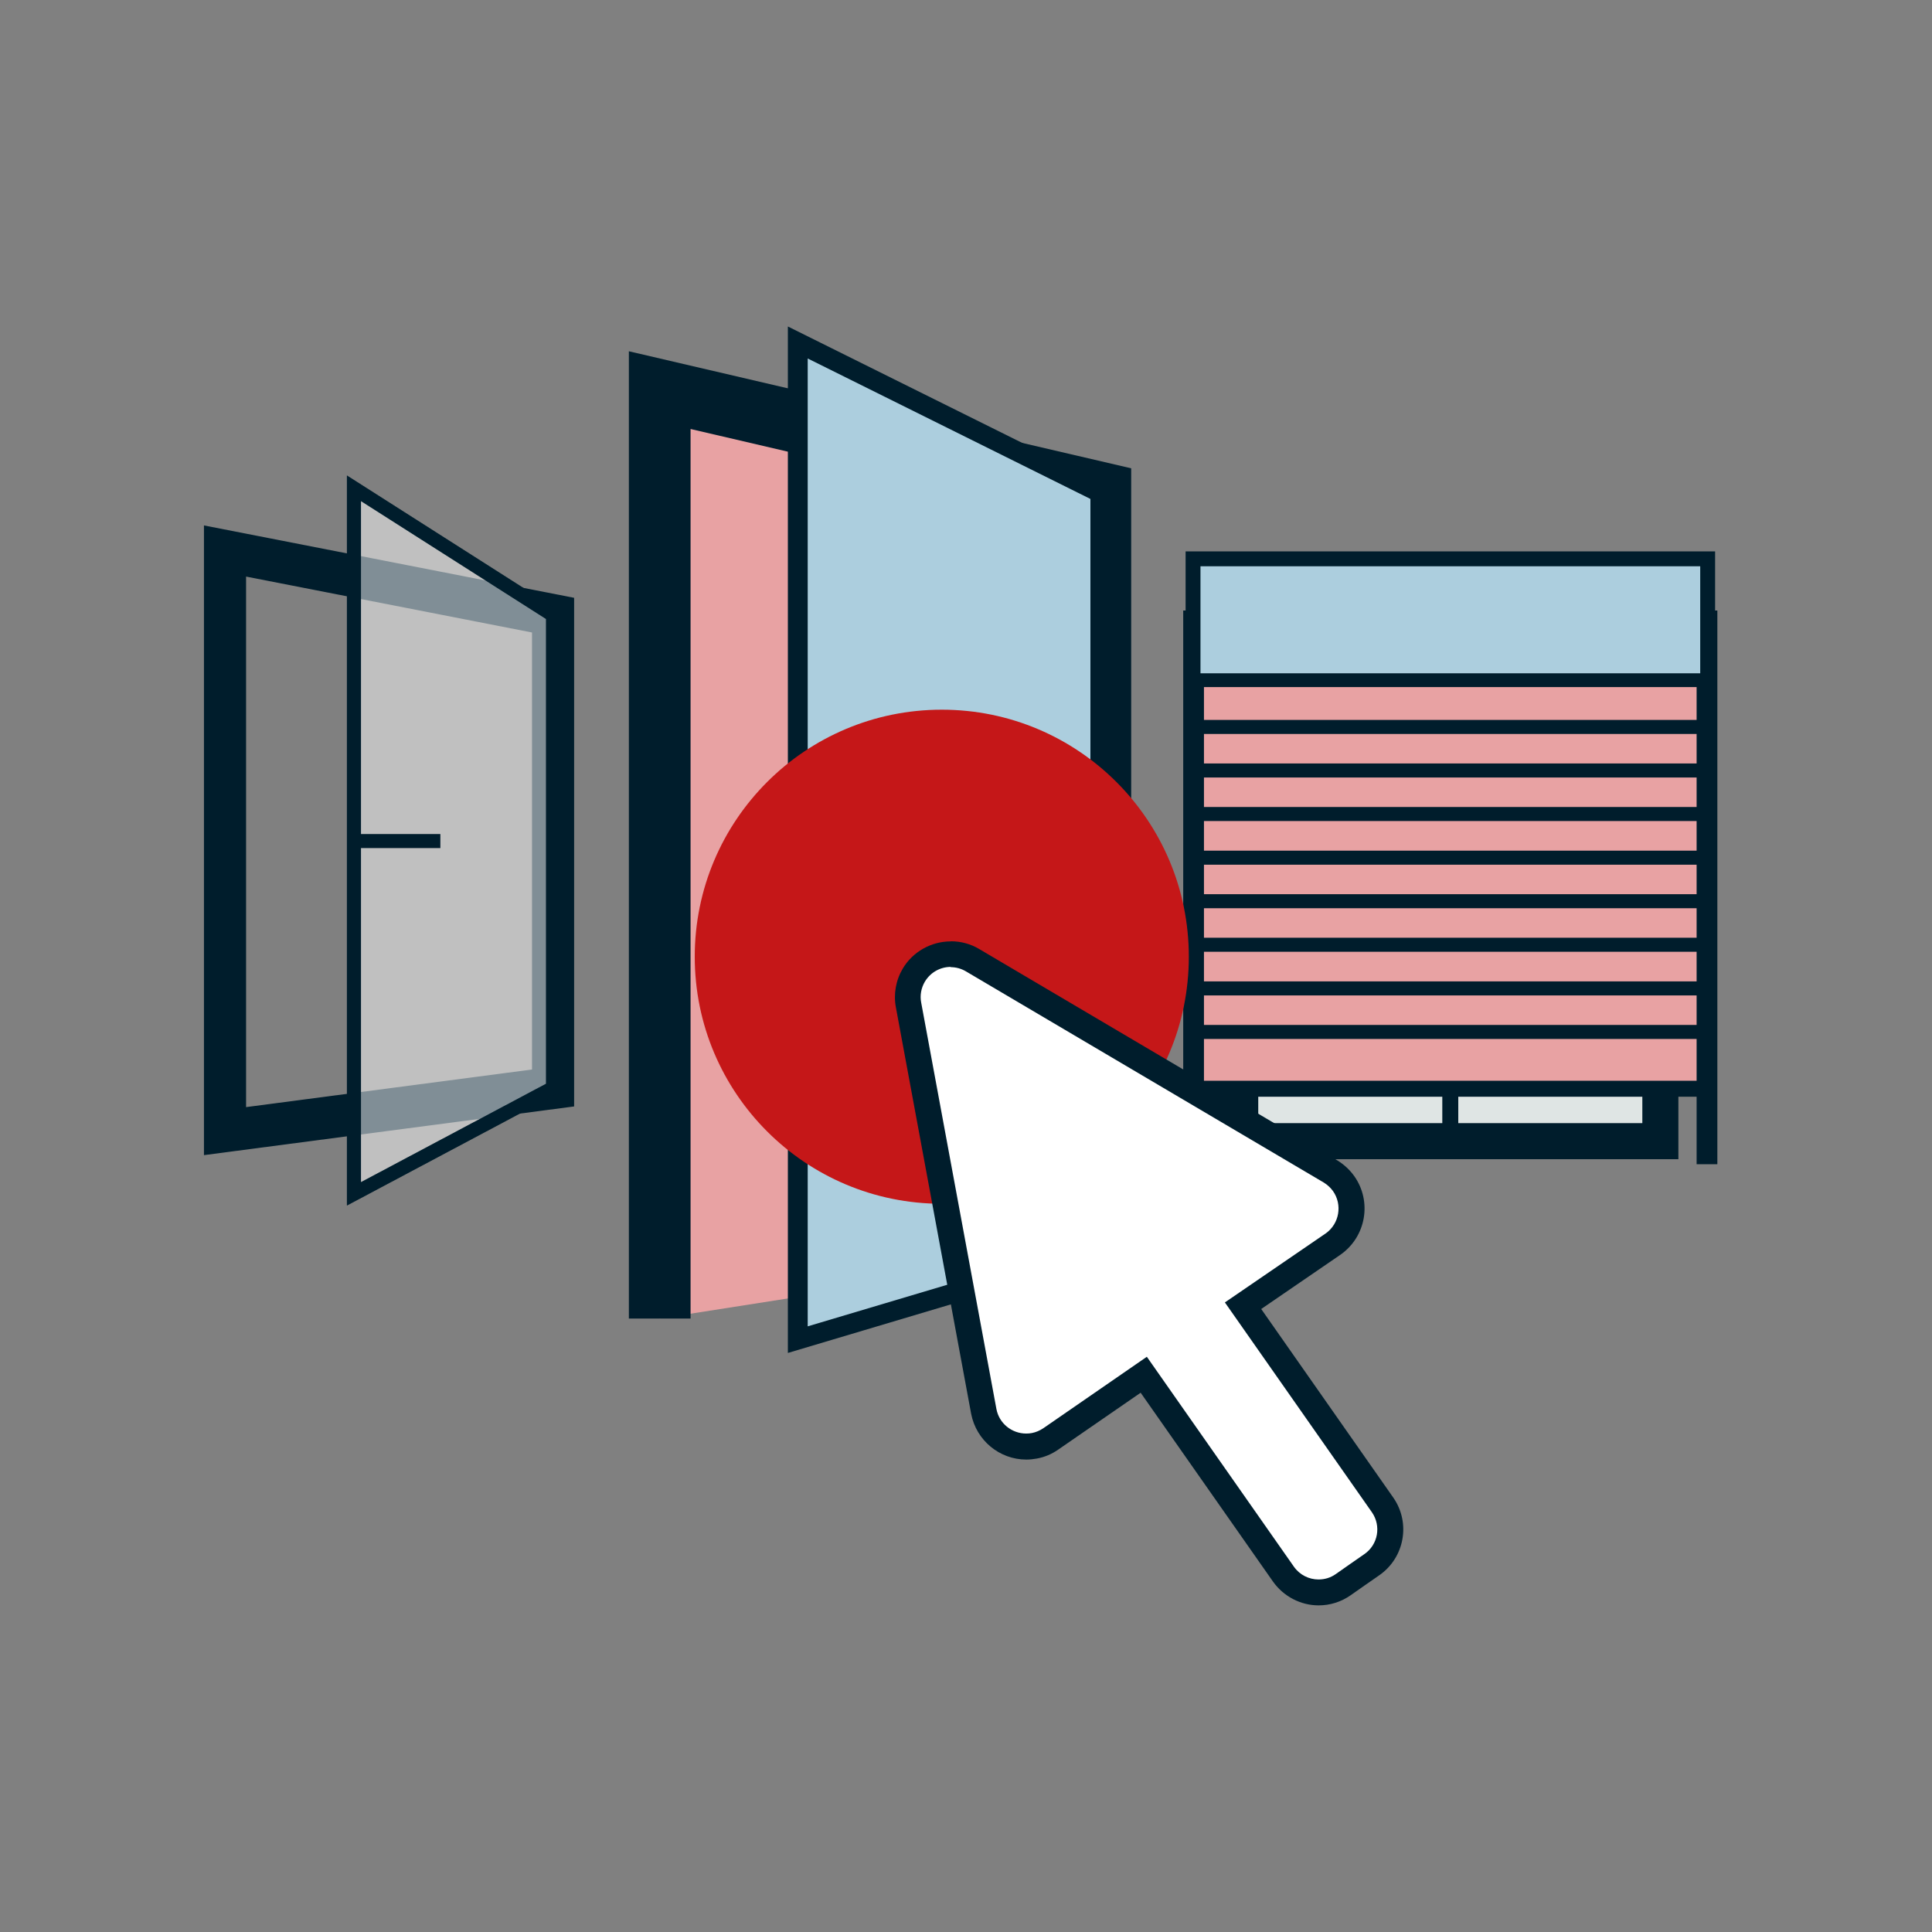
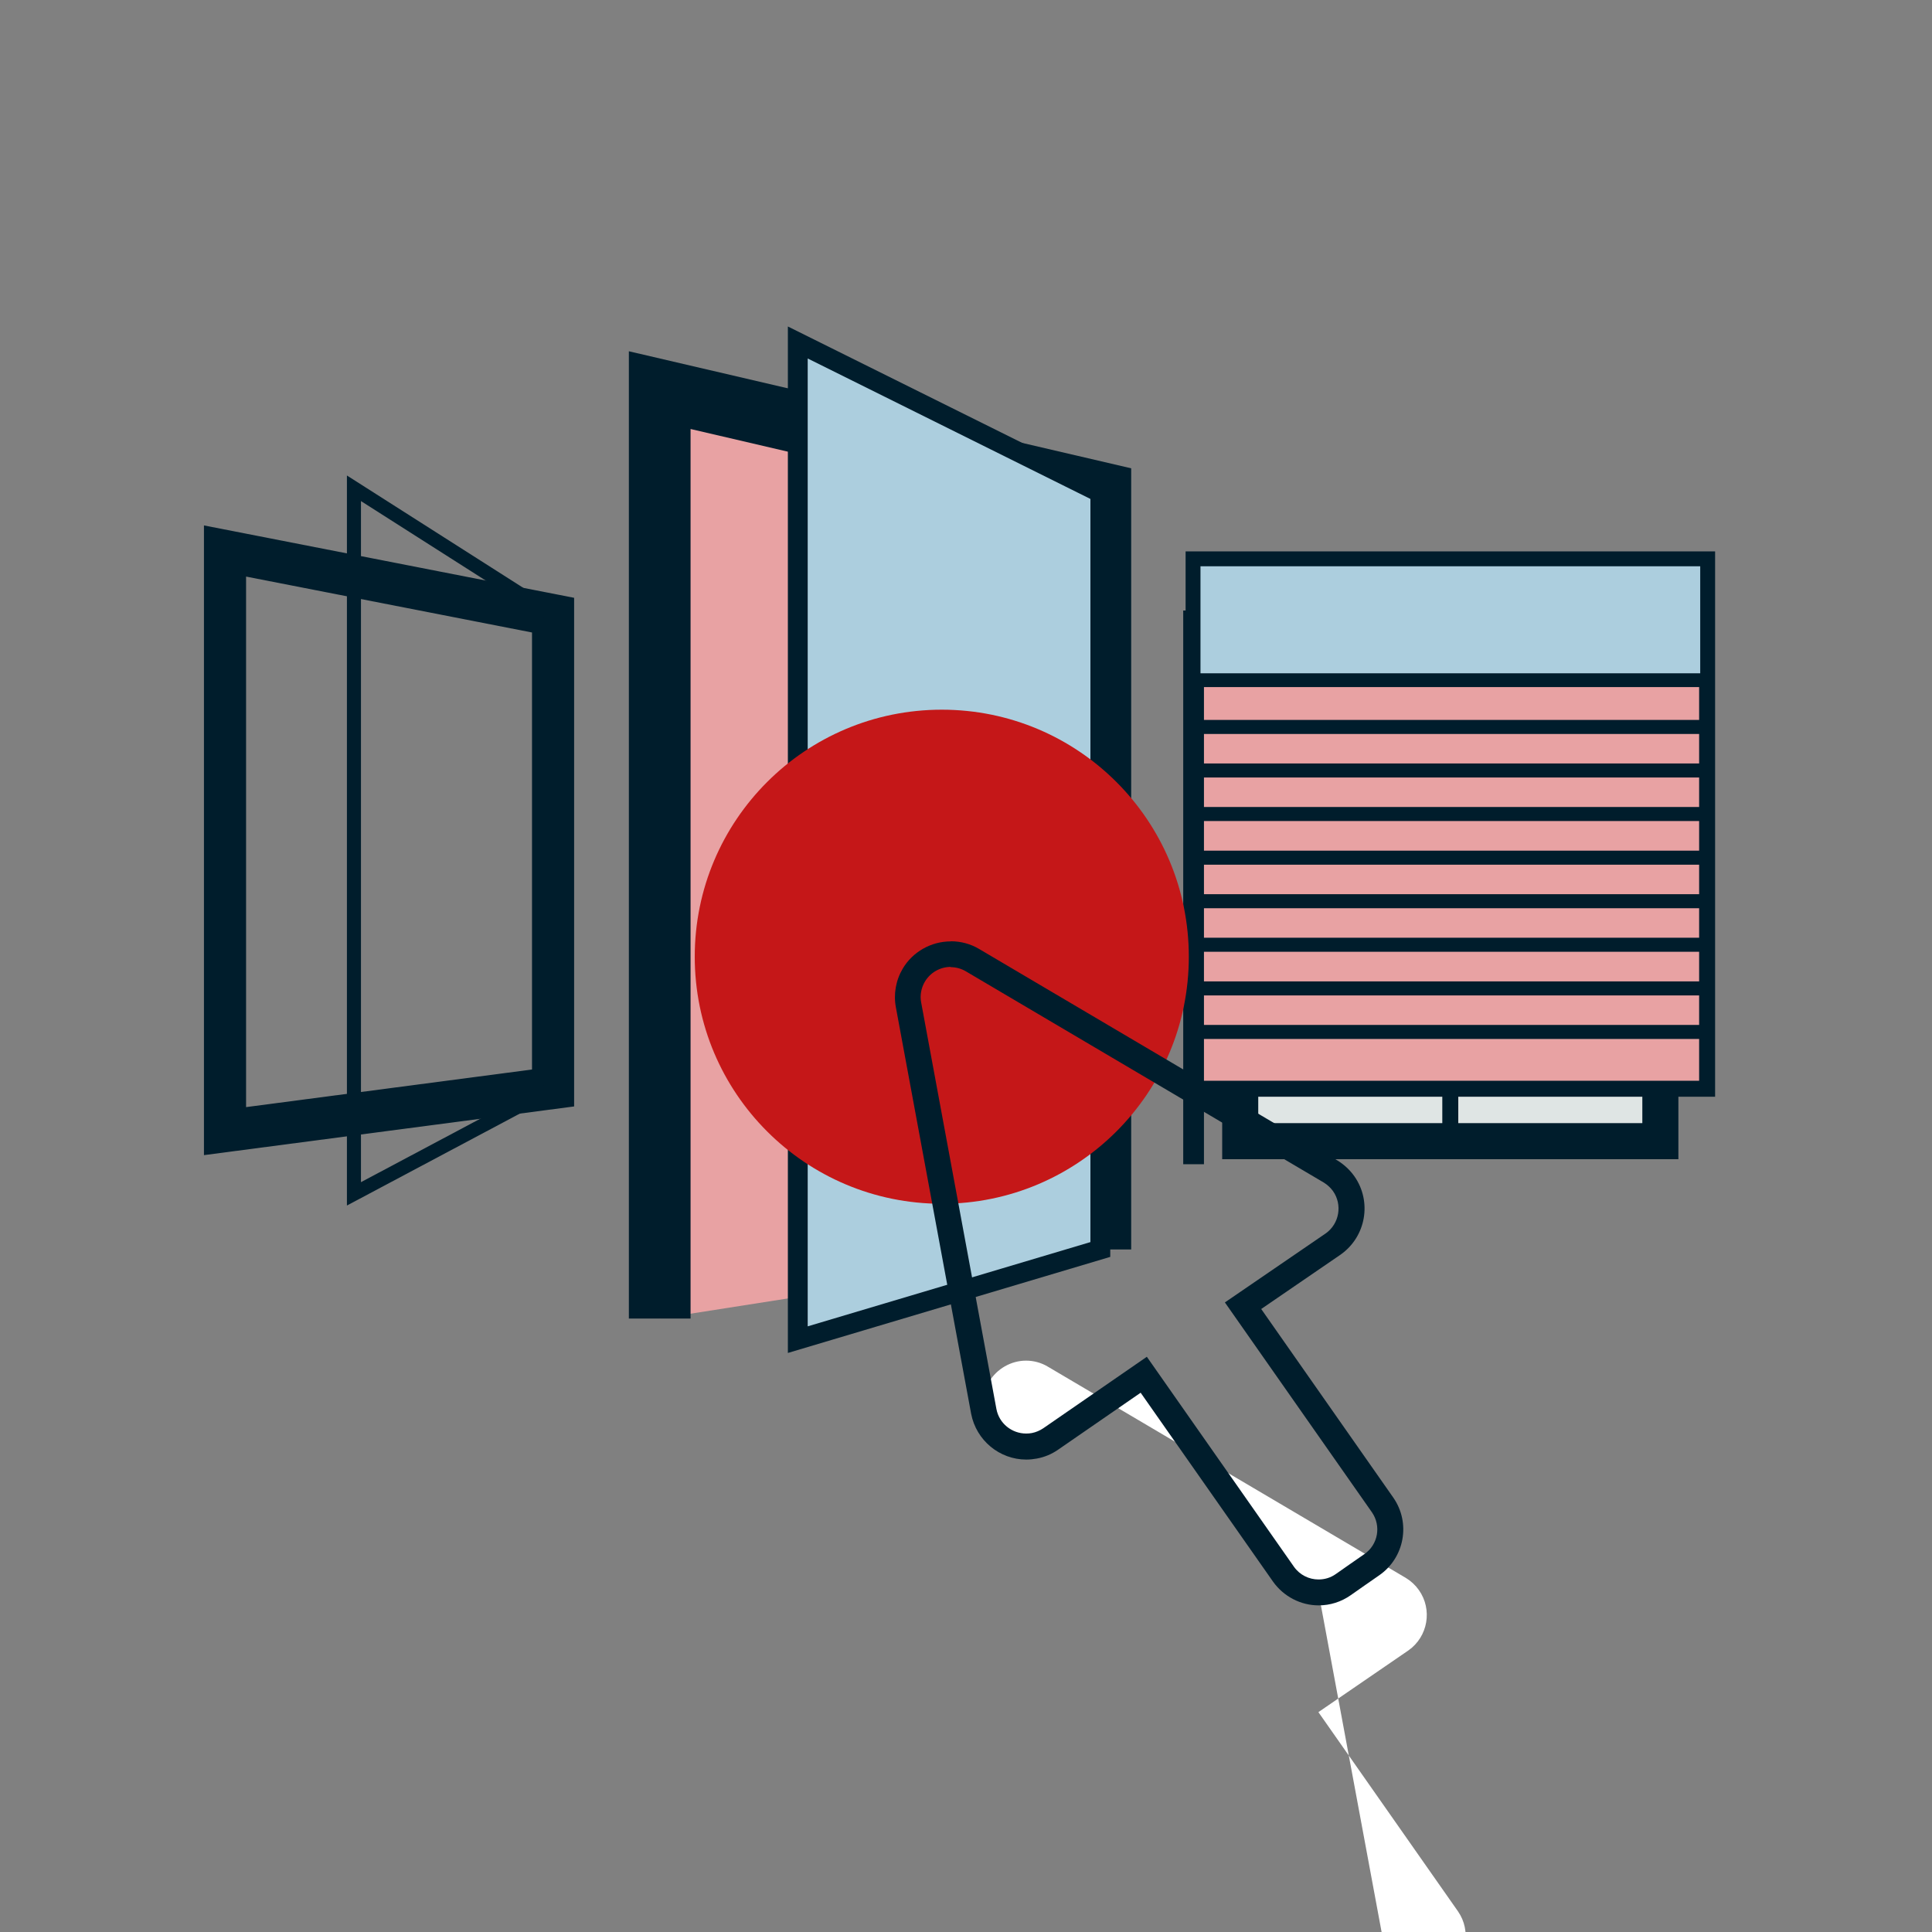
<svg xmlns="http://www.w3.org/2000/svg" id="Ebene_1" viewBox="0 0 150 150">
  <rect x="0" y="0" width="150" height="150" fill="#808080" stroke="none" />
  <defs>
    <style>.cls-1{stroke-width:1.54px;}.cls-1,.cls-2,.cls-3,.cls-4,.cls-5,.cls-6,.cls-7,.cls-8,.cls-9,.cls-10,.cls-11,.cls-12,.cls-13{stroke:#001d2c;stroke-miterlimit:10;}.cls-1,.cls-13{fill:#accede;}.cls-2{stroke-width:1.09px;}.cls-2,.cls-14,.cls-12{fill:#fff;}.cls-3{stroke-width:3.27px;}.cls-3,.cls-4,.cls-5,.cls-6,.cls-8,.cls-9,.cls-11{fill:none;}.cls-4,.cls-10{stroke-width:1.24px;}.cls-5{stroke-width:4.79px;}.cls-15{fill:#c51718;}.cls-6{stroke-width:.93px;}.cls-7{fill:#dfe5e4;stroke-width:2.8px;}.cls-8{stroke-width:1.54px;}.cls-9{stroke-width:1.61px;}.cls-10,.cls-16{fill:#e8a2a3;}.cls-11,.cls-12{stroke-width:1.09px;}.cls-12{opacity:.5;}.cls-17{fill:#001d2c;}.cls-13{stroke-width:1.07px;}</style>
  </defs>
  <rect class="cls-7" x="96.29" y="51.34" width="32.62" height="37.27" transform="translate(225.2 139.94) rotate(-180)" />
  <line class="cls-6" x1="128.91" y1="63.95" x2="96.29" y2="63.95" />
  <line class="cls-4" x1="112.6" y1="51.34" x2="112.6" y2="88.61" />
  <rect class="cls-10" x="92.67" y="43.43" width="39.87" height="41.1" />
  <line class="cls-9" x1="92.67" y1="47.4" x2="92.67" y2="90.39" />
-   <line class="cls-9" x1="132.53" y1="47.4" x2="132.53" y2="90.39" />
  <rect class="cls-13" x="92.67" y="43.43" width="39.87" height="9.38" />
  <line class="cls-2" x1="93.08" y1="56.44" x2="132.12" y2="56.44" />
  <line class="cls-2" x1="93.08" y1="59.82" x2="132.12" y2="59.82" />
  <line class="cls-2" x1="93.08" y1="63.2" x2="132.12" y2="63.2" />
  <line class="cls-2" x1="93.08" y1="66.59" x2="132.12" y2="66.59" />
  <line class="cls-2" x1="93.08" y1="69.97" x2="132.12" y2="69.97" />
  <line class="cls-2" x1="93.08" y1="73.35" x2="132.12" y2="73.35" />
  <line class="cls-2" x1="93.08" y1="76.74" x2="132.12" y2="76.74" />
  <line class="cls-2" x1="93.08" y1="80.12" x2="132.12" y2="80.12" />
  <polygon class="cls-3" points="17.47 42.78 42.94 47.76 42.94 84.47 17.47 87.82 17.47 42.78" />
-   <polygon class="cls-12" points="27.48 37.91 42.94 47.76 42.94 84.47 27.48 92.69 27.48 37.91" />
-   <line class="cls-11" x1="27.53" y1="65.3" x2="34.19" y2="65.3" />
  <polygon class="cls-11" points="27.48 37.91 42.94 47.76 42.94 84.47 27.48 92.69 27.48 37.91" />
  <polyline class="cls-16" points="51.22 102.37 51.22 30.29 85.43 38.26 85.43 97.01" />
  <polyline class="cls-5" points="51.22 102.37 51.22 30.29 85.43 38.26 85.43 97.01" />
  <polygon class="cls-1" points="61.94 26.59 85.43 38.26 85.43 97.01 61.94 104.01 61.94 26.59" />
  <line class="cls-8" x1="64.73" y1="66.33" x2="74.92" y2="66.33" />
  <line class="cls-8" x1="67.4" y1="71.12" x2="67.4" y2="73.85" />
  <circle class="cls-15" cx="73.12" cy="74.28" r="19.18" />
-   <path class="cls-14" d="M102.37,123.64c-1.08,0-2.1-.53-2.72-1.41l-10.85-15.49-7.22,4.98c-.38.26-.81.44-1.26.53-.21.04-.43.06-.64.06h0c-1.6,0-2.99-1.14-3.29-2.72l-5.84-31.55c-.15-.8,0-1.62.41-2.32.6-1,1.7-1.63,2.86-1.63.6,0,1.19.16,1.7.47l27.79,16.4c.41.25.74.56,1.01.94,1.07,1.51.71,3.61-.8,4.68l-7,4.8,10.84,15.47c1.05,1.52.67,3.59-.84,4.64l-2.22,1.55c-.56.39-1.22.6-1.91.6Z" />
+   <path class="cls-14" d="M102.37,123.64c-1.08,0-2.1-.53-2.72-1.41l-10.85-15.49-7.22,4.98c-.38.26-.81.44-1.26.53-.21.04-.43.06-.64.06h0c-1.6,0-2.99-1.14-3.29-2.72c-.15-.8,0-1.62.41-2.32.6-1,1.7-1.63,2.86-1.63.6,0,1.19.16,1.7.47l27.79,16.4c.41.25.74.56,1.01.94,1.07,1.51.71,3.61-.8,4.68l-7,4.8,10.84,15.47c1.05,1.52.67,3.59-.84,4.64l-2.22,1.55c-.56.39-1.22.6-1.91.6Z" />
  <path class="cls-17" d="M73.81,75.09c.41,0,.82.11,1.19.33l27.79,16.4c.27.17.51.39.7.65.75,1.06.5,2.54-.56,3.29l-7.83,5.36,11.42,16.3c.73,1.06.47,2.51-.59,3.24l-1.15.8-1.07.75c-.41.29-.87.42-1.34.42-.73,0-1.45-.34-1.91-.99l-11.42-16.3-8.04,5.55c-.27.18-.57.31-.88.37-.15.03-.3.04-.45.04-1.11,0-2.1-.78-2.31-1.91l-5.84-31.55c-.11-.56,0-1.14.29-1.63.44-.73,1.21-1.14,2.01-1.14M73.81,73.09c-1.52,0-2.95.81-3.72,2.11-.54.91-.73,1.99-.53,3.03l5.84,31.54c.4,2.06,2.2,3.55,4.28,3.55.28,0,.56-.03.83-.08.59-.11,1.14-.34,1.63-.68l6.42-4.43,10.28,14.67c.82,1.15,2.14,1.84,3.54,1.84.89,0,1.75-.27,2.49-.79l1.07-.75,1.15-.8c1.96-1.36,2.45-4.06,1.09-6.02l-10.26-14.65,6.16-4.22c1.99-1.4,2.45-4.13,1.07-6.09-.35-.49-.78-.89-1.29-1.21l-27.82-16.42c-.66-.4-1.43-.61-2.21-.61h0Z" />
</svg>